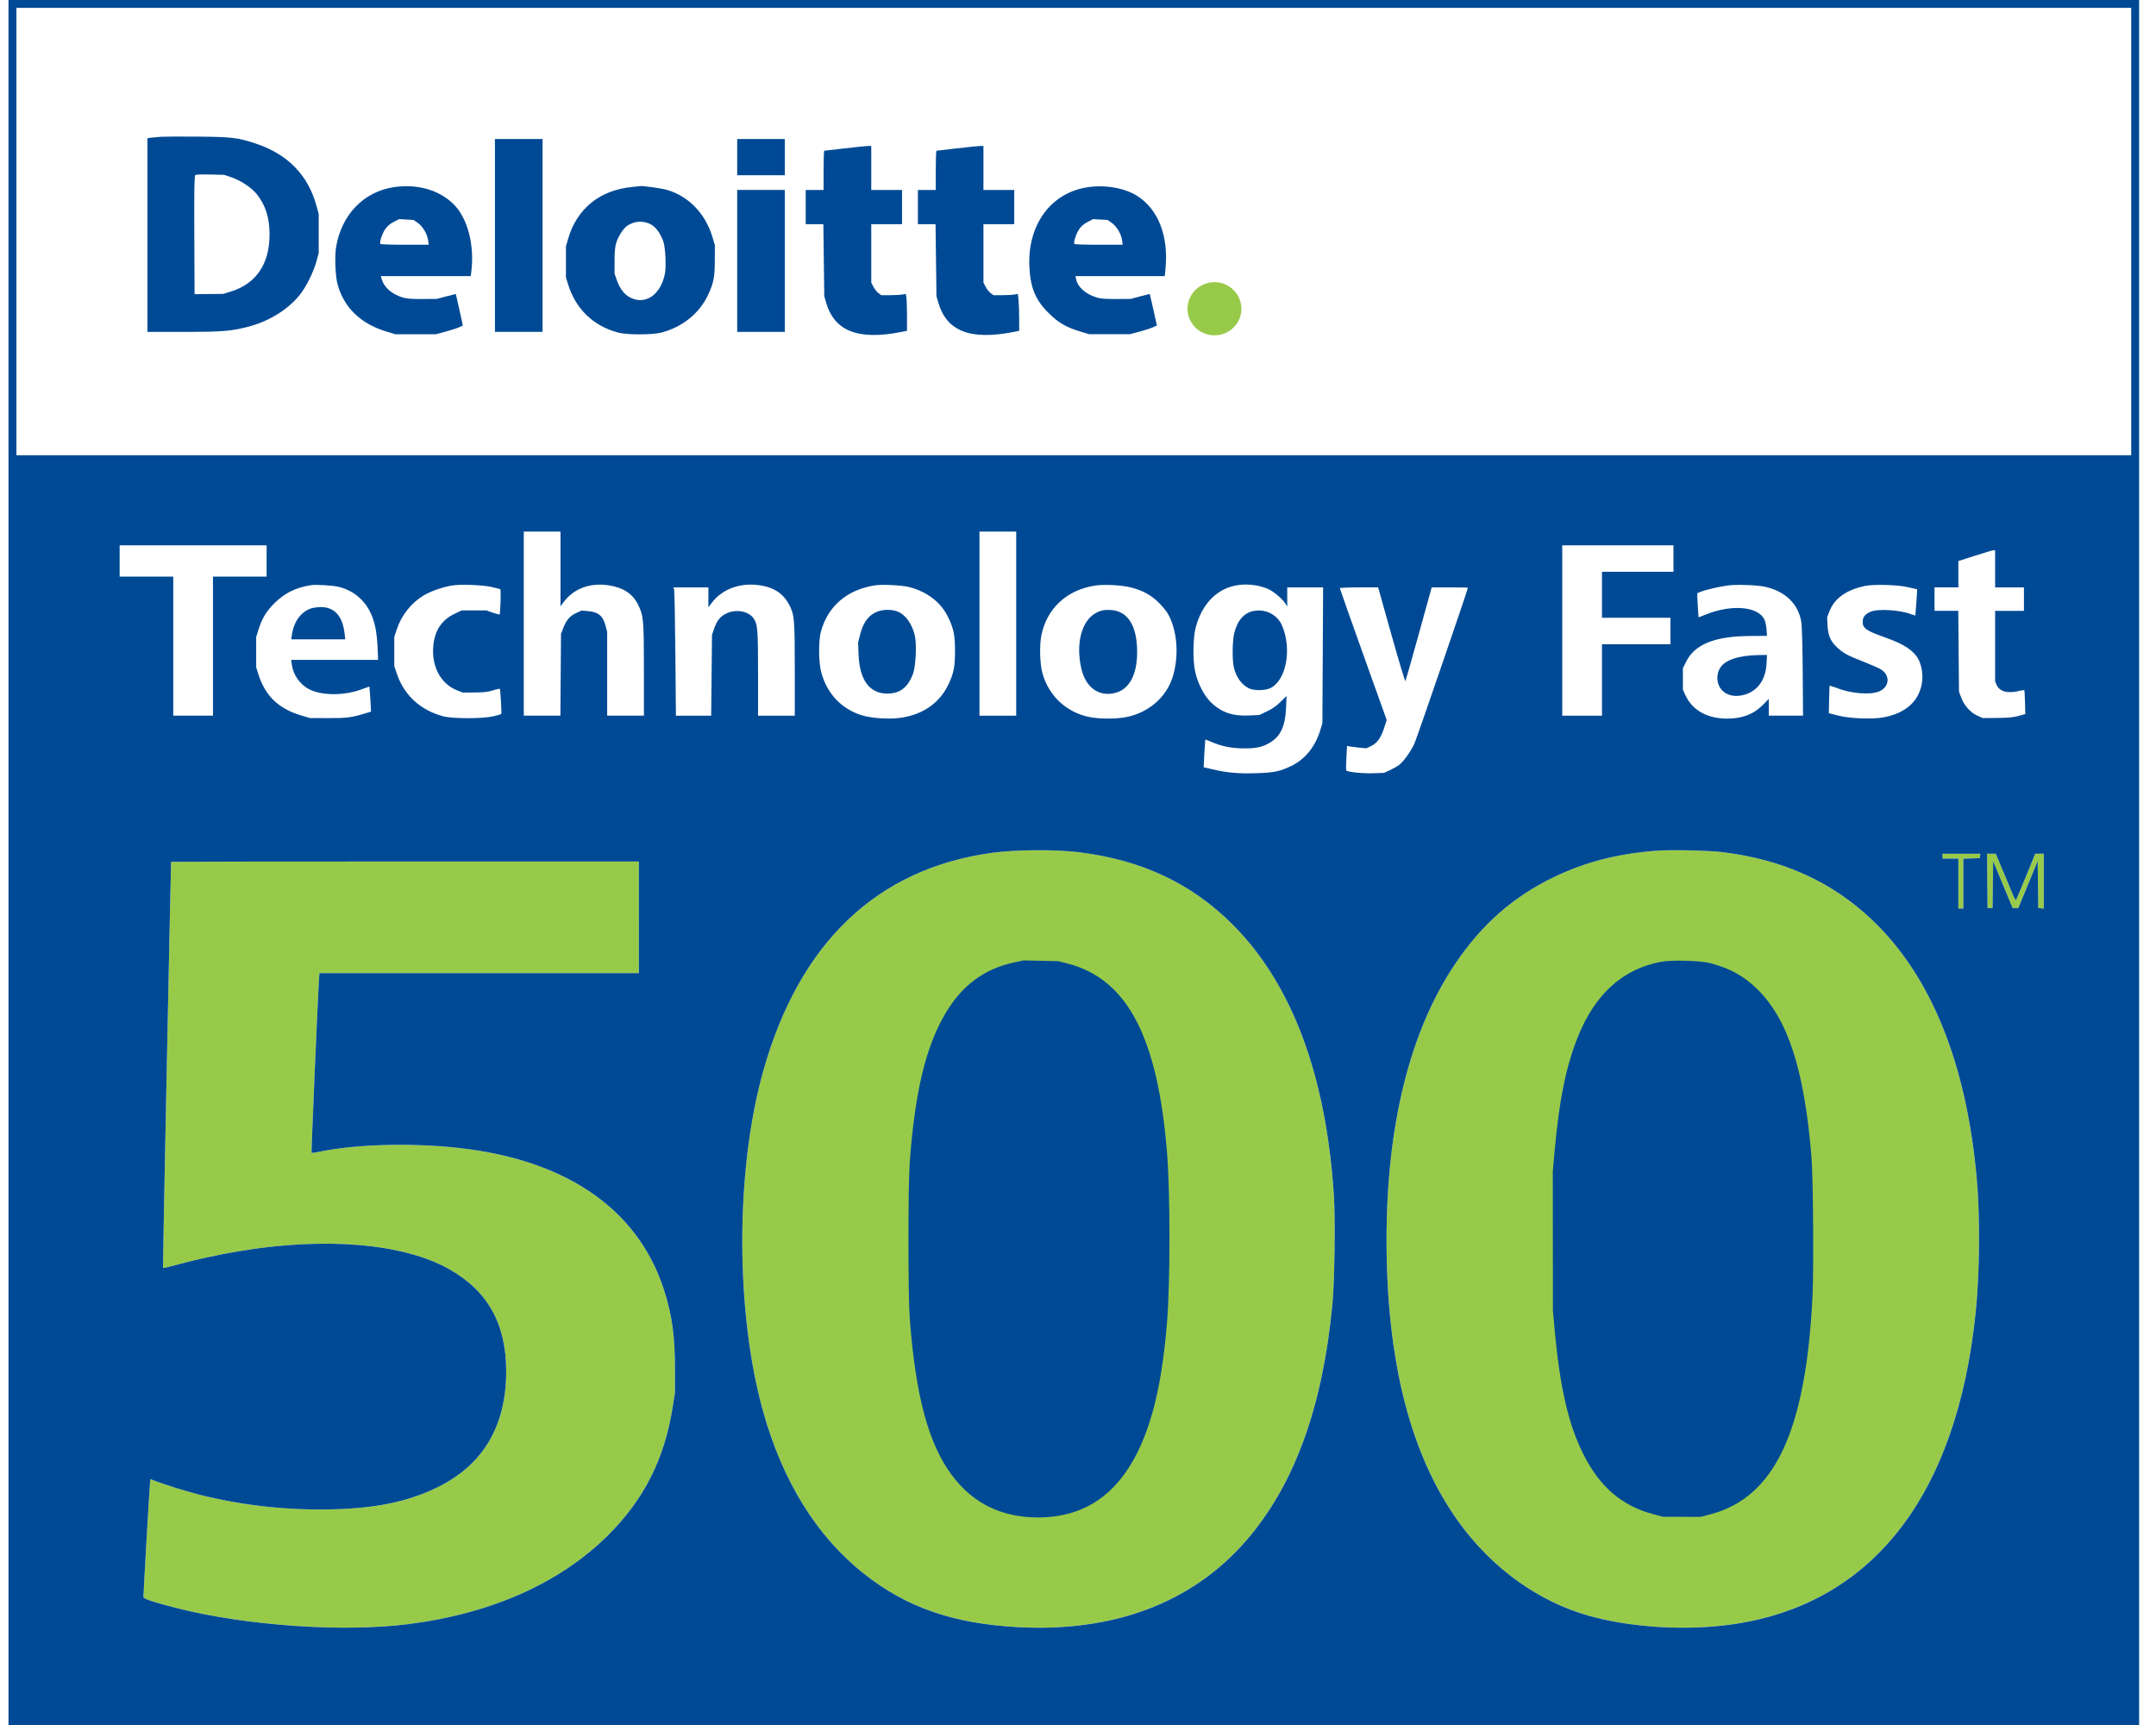
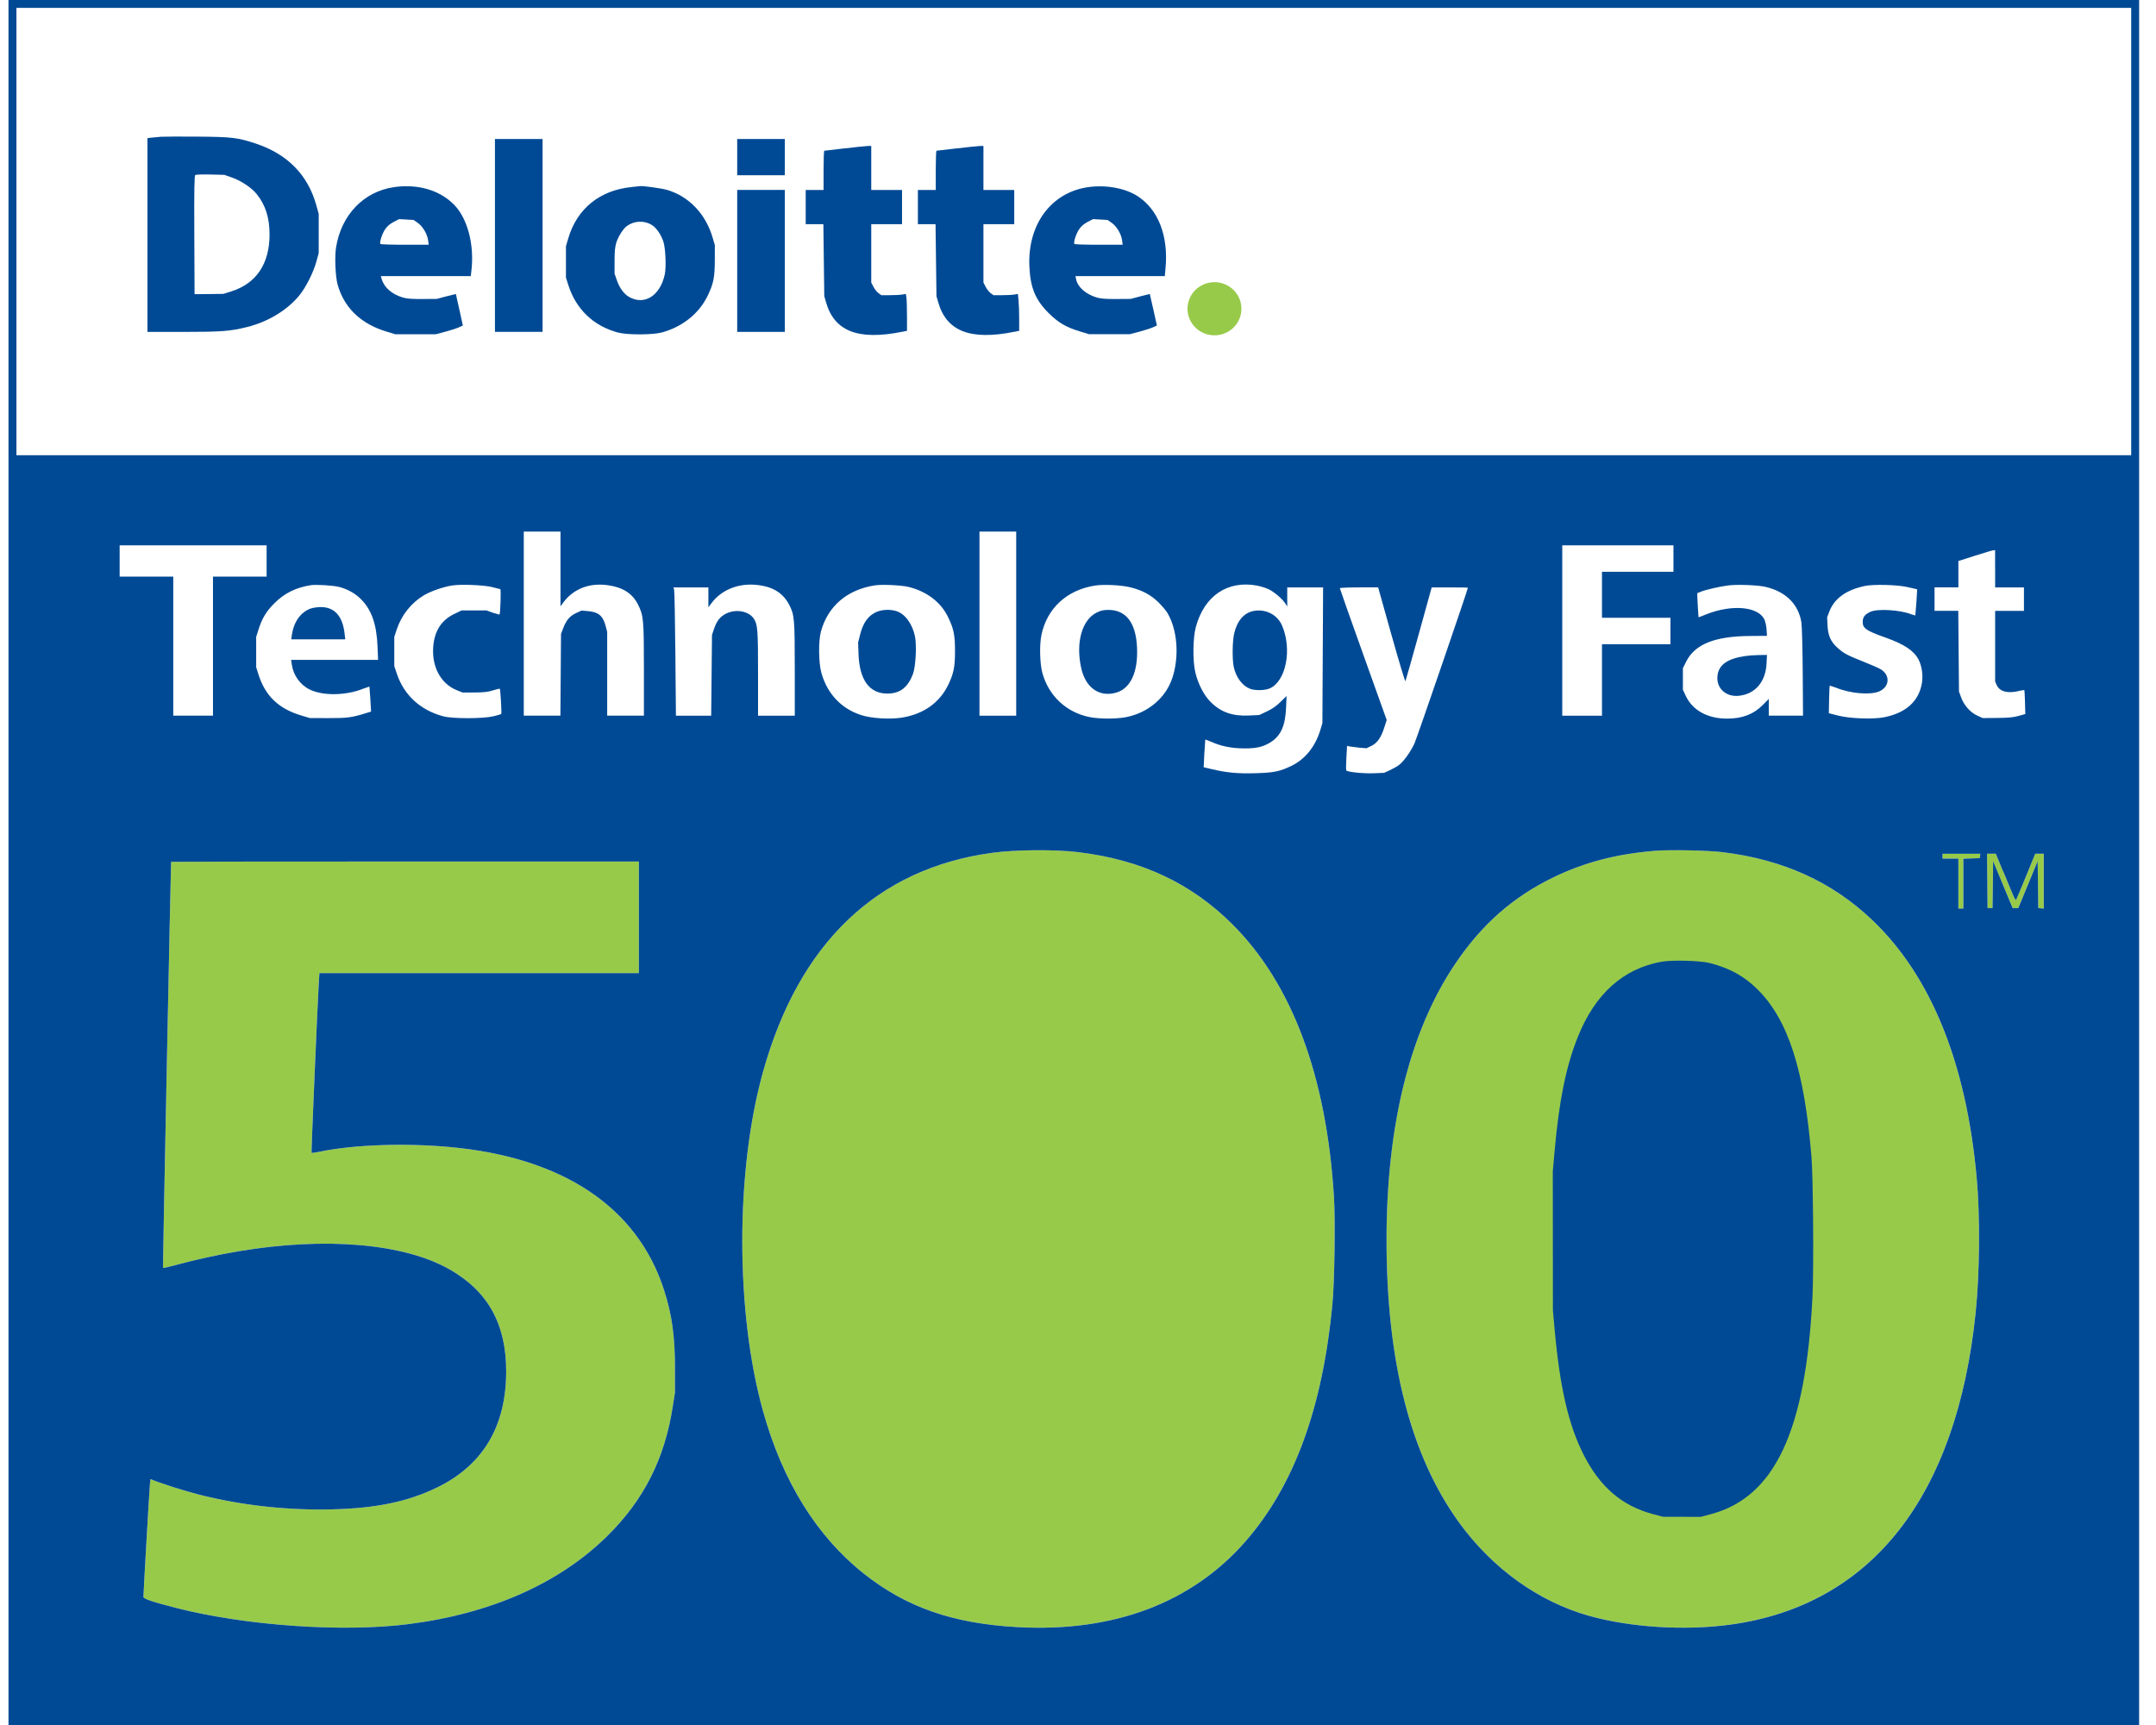
<svg xmlns="http://www.w3.org/2000/svg" width="85" height="68" viewBox="0 0 85 68">
  <title>logo_Deloitte-500</title>
  <desc>Created with Sketch.</desc>
  <g fill="none">
    <path d="M25.189 36.161v2.2h-12.596l-.025.398c-.05.814-.3 6.673-.285 6.688.009.008.184-.019.388-.06 1.307-.264 3.292-.332 5.053-.172 4.458.403 7.404 2.367 8.456 5.639.314.976.432 1.829.43 3.099l-.001.946-.086.552c-.318 2.049-1.135 3.669-2.568 5.086-1.898 1.879-4.596 3.075-7.864 3.488-2.578.326-6.4.06-9.128-.635-.912-.232-1.308-.364-1.308-.437-.001-.158.239-4.327.258-4.481l.021-.166.067.027c.355.147 1.292.444 1.828.58 1.689.429 3.48.629 5.265.586 1.726-.041 2.983-.302 4.13-.858 1.814-.88 2.73-2.412 2.732-4.573.002-1.876-.718-3.172-2.243-4.035-1.798-1.018-4.889-1.282-8.298-.709-.826.139-1.71.332-2.439.532-.297.082-.545.138-.551.125-.011-.023.31-15.987.321-16.008.003-.006 4.155-.012 9.224-.012h9.218v2.2z" fill="#98CA4A" />
    <path d="M42.529 33.594c2.474.301 4.433 1.22 6.058 2.841 2.356 2.351 3.709 5.982 4.004 10.744.057.926.023 3.351-.06 4.226-.387 4.083-1.505 7.144-3.41 9.336-2.121 2.441-5.21 3.608-8.999 3.4-2.552-.14-4.39-.779-6.071-2.113-1.856-1.472-3.201-3.642-3.971-6.409-1.087-3.906-1.088-9.46 0-13.361 1.417-5.086 4.493-8.025 9.045-8.642.923-.125 2.478-.136 3.405-.023" fill="#98CA4A" />
    <path d="M67.932 33.594c2.38.294 4.303 1.17 5.887 2.68 2.319 2.212 3.71 5.656 4.114 10.191.134 1.5.116 3.716-.043 5.268-.742 7.259-4.113 11.551-9.668 12.309-1.808.247-3.952.112-5.593-.352-1.981-.559-3.801-1.87-5.111-3.679-1.909-2.637-2.857-6.341-2.855-11.153.002-4.519.925-8.22 2.707-10.864 1.052-1.561 2.284-2.644 3.889-3.418 1.218-.588 2.474-.914 3.993-1.038.595-.048 2.088-.017 2.681.056" fill="#98CA4A" />
    <path fill="#98CA4A" d="M78.062 33.74l-.012.087-.323.012-.323.012v1.964h-.196v-1.968h-.626v-.192h1.492z" />
    <path d="M78.97 34.338l.384.926c.055.131.113.228.127.212.014-.016.19-.432.391-.926l.366-.897h.336v2.166l-.108-.012-.108-.012-.012-.926-.012-.926-.382.926-.382.926h-.224l-.384-.926-.384-.926-.012.926-.012.926h-.196l-.01-1.071-.01-1.071h.344l.282.685z" fill="#98CA4A" />
    <path d="M48.943 12.171c0 .579-.476 1.048-1.063 1.048s-1.063-.469-1.063-1.048c0-.579.476-1.048 1.063-1.048s1.063.469 1.063 1.048" fill="#98CA4A" />
    <path d="M25.189 36.161v2.2h-12.596l-.025.398c-.05.814-.3 6.673-.285 6.688.009.008.184-.019.388-.06 1.307-.264 3.292-.332 5.053-.172 4.458.403 7.404 2.367 8.456 5.639.314.976.432 1.829.43 3.099l-.001.946-.086.552c-.318 2.049-1.135 3.669-2.568 5.086-1.898 1.879-4.596 3.075-7.864 3.488-2.578.326-6.4.06-9.128-.635-.912-.232-1.308-.364-1.308-.437-.001-.158.239-4.327.258-4.481l.021-.166.067.027c.355.147 1.292.444 1.828.58 1.689.429 3.48.629 5.265.586 1.726-.041 2.983-.302 4.13-.858 1.814-.88 2.73-2.412 2.732-4.573.002-1.876-.718-3.172-2.243-4.035-1.798-1.018-4.889-1.282-8.298-.709-.826.139-1.71.332-2.439.532-.297.082-.545.138-.551.125-.011-.023.31-15.987.321-16.008.003-.006 4.155-.012 9.224-.012h9.218v2.2zm53.782-1.823l.384.926c.055.131.113.228.127.212.014-.016.19-.432.391-.926l.366-.897h.336v2.166l-.108-.012-.108-.012-.012-.926-.012-.926-.382.926-.382.926h-.224l-.384-.926-.384-.926-.012.926-.012.926h-.196l-.01-1.071-.01-1.071h.344l.282.685zm-.908-.598l-.012.087-.323.012-.323.012v1.964h-.196v-1.968h-.626v-.192h1.492l-.012.087zm-10.13-.145c2.38.294 4.303 1.17 5.887 2.68 2.319 2.212 3.71 5.656 4.114 10.191.134 1.5.116 3.716-.043 5.268-.742 7.259-4.113 11.551-9.668 12.309-1.808.247-3.952.112-5.593-.352-1.981-.559-3.801-1.87-5.111-3.679-1.909-2.637-2.857-6.341-2.855-11.153.002-4.519.925-8.22 2.707-10.864 1.052-1.561 2.284-2.644 3.889-3.418 1.218-.588 2.474-.914 3.993-1.038.595-.048 2.088-.017 2.681.056zm-25.404 0c2.474.301 4.433 1.22 6.058 2.841 2.356 2.351 3.709 5.982 4.004 10.744.057.926.023 3.351-.06 4.226-.387 4.083-1.505 7.144-3.41 9.336-2.121 2.441-5.21 3.608-8.999 3.4-2.552-.14-4.39-.779-6.071-2.113-1.856-1.472-3.201-3.642-3.971-6.409-1.087-3.906-1.088-9.46 0-13.361 1.417-5.086 4.493-8.025 9.045-8.642.923-.125 2.478-.136 3.405-.023zm12.33-8.567c.289 1.03.536 1.85.55 1.823.014-.027.253-.868.53-1.872l.505-1.823h.714c.391 0 .714.005.714.012 0 .067-2.018 5.947-2.107 6.14-.152.328-.427.711-.609.848-.078.059-.241.151-.366.208l-.225.102-.411.016c-.415.016-1.038-.049-1.078-.112-.012-.019-.01-.243.005-.502l.027-.467.102.025.382.048.28.023.184-.088c.237-.113.384-.317.513-.711l.102-.313-.924-2.582c-.508-1.42-.924-2.597-.924-2.615 0-.018.341-.033.755-.033h.755l.525 1.872zm20.315-1.891l.352.079.059.017-.031.509-.043.521-.145-.043c-.431-.176-1.332-.234-1.621-.104-.219.099-.303.204-.308.387-.007.26.132.359.884.625s1.132.518 1.317.872c.134.257.186.629.131.942-.124.705-.626 1.158-1.475 1.33-.446.09-1.354.057-1.84-.067l-.352-.09.01-.536c.005-.293.017-.543.025-.552l.254.083c.556.23 1.348.297 1.699.144.415-.181.44-.65.047-.877-.091-.052-.407-.19-.705-.308-.603-.237-.746-.315-.994-.539-.261-.235-.368-.476-.387-.869l-.016-.328.084-.22c.2-.524.667-.86 1.411-1.016.327-.068 1.237-.047 1.644.039zm-5.562-.001c.795.187 1.295.686 1.408 1.402.022.143.046 1.025.052 1.966l.012 1.708h-1.35v-.66l-.225.228c-.373.377-.816.548-1.419.548-.771 0-1.362-.326-1.63-.899l-.112-.239v-.85l.127-.255c.344-.688 1.125-1.004 2.511-1.014l.677-.005-.016-.251c-.009-.139-.049-.318-.089-.401-.248-.505-1.273-.596-2.275-.202l-.317.125-.025-.345-.025-.477v-.131l.137-.057c.182-.075.716-.2 1.057-.246.36-.049 1.189-.019 1.503.055zm-20.057-.052c.125.023.32.082.434.132.223.097.566.386.687.577l.073.116v-.752h1.414l-.014 2.673-.014 2.673-.068.232c-.201.687-.603 1.191-1.161 1.46-.456.219-.685.265-1.413.286-.697.019-1.118-.019-1.691-.154l-.348-.082.027-.542.037-.552.225.087c.393.177.795.26 1.284.264.509.004.764-.054 1.065-.242.4-.25.58-.648.61-1.347l.02-.475-.239.233c-.165.162-.331.277-.538.374l-.299.141-.391.019c-.662.033-1.112-.124-1.523-.529-.265-.261-.503-.722-.609-1.181-.105-.452-.094-1.35.021-1.775.334-1.231 1.247-1.85 2.412-1.636zm-4.979.071c.462.117.79.292 1.088.581.141.137.308.335.367.436.385.656.466 1.686.197 2.528-.255.798-.952 1.396-1.829 1.569-.383.076-1.045.076-1.433 0-.916-.179-1.619-.832-1.869-1.735-.1-.362-.121-1.096-.041-1.49.214-1.059 1.002-1.789 2.118-1.961.348-.054 1.045-.018 1.401.072zm-8.741-.014c.693.172 1.247.59 1.525 1.15.24.483.291.726.291 1.374 0 .629-.051.881-.267 1.331-.341.708-.981 1.16-1.835 1.294-.466.073-1.184.03-1.581-.096-.795-.251-1.356-.843-1.587-1.677-.11-.398-.118-1.251-.015-1.625.276-.999 1.027-1.643 2.119-1.816.285-.045 1.057-.009 1.35.064zm-5.742-.045c.489.102.815.343 1.029.759.197.384.212.56.212 2.536v1.822h-1.448v-1.659c0-1.733-.016-1.942-.169-2.169-.196-.291-.68-.386-1.068-.208-.244.112-.389.289-.497.609l-.082.243-.016 1.592-.016 1.592h-1.39l-.022-2.441c-.012-1.343-.034-2.48-.049-2.528l-.027-.087h1.378v.784l.111-.151c.443-.603 1.224-.866 2.054-.693zm-10.717.042l.348.086c.034.02.004.97-.031 1.005l-.264-.075-.249-.091h-.982l-.301.146c-.468.227-.736.618-.806 1.177-.106.841.263 1.565.932 1.828l.219.086.47-.002c.372-.002.522-.019.722-.083.137-.044.261-.072.272-.062.023.023.077.95.057.988-.008.015-.151.058-.315.096-.427.098-1.604.098-1.969.001-.9-.24-1.544-.828-1.829-1.668l-.105-.309v-1.158l.105-.313c.185-.548.57-1.029 1.061-1.323.264-.159.779-.337 1.119-.388.345-.052 1.166-.021 1.546.057zm-6.012-.004c.352.096.638.256.871.49.414.415.613.984.649 1.856l.022.533h-3.428l.025.178c.06.428.332.809.711.992.526.254 1.425.239 2.11-.035l.241-.083.037.498.027.488-.251.077c-.521.159-.701.182-1.44.18l-.724-.002-.352-.106c-.881-.266-1.405-.771-1.67-1.607l-.092-.289v-1.196l.091-.289c.14-.444.309-.723.631-1.042.402-.398.835-.613 1.43-.708.207-.033.892.009 1.112.068zm65.294-.711v.733h1.136v.926h-1.136v2.782l.056.131c.081.19.265.289.535.289.121 0 .291-.025.38-.056l.178-.027c.01.016.023.237.029.488l.012.459-.272.075c-.206.057-.409.076-.84.079l-.568.004-.207-.093c-.273-.122-.525-.401-.639-.71l-.089-.239-.014-1.592-.014-1.592h-.936v-.926h.94v-1.038l.656-.21c.36-.116.687-.212.724-.214l.068-.004v.733zm-12.682-.405v.521h-2.818v1.814h2.7v1.042h-2.7v2.818h-1.566v-6.716h4.384v.521zm-55.465.096v.617h-2.114v5.48h-1.566v-5.48h-2.114v-1.234h5.794v.617zm29.553 2.47v3.628h-1.448v-7.256h1.448v3.628zm-17.966-2.155v1.472l.111-.151c.401-.542 1.036-.786 1.772-.679.579.084.955.327 1.171.756.22.439.234.594.234 2.578v1.806h-1.448v-3.304l-.059-.224c-.108-.411-.285-.559-.708-.594l-.243-.02-.215.099c-.248.114-.386.276-.509.596l-.086.224-.012 1.611-.012 1.611h-1.444v-7.256h1.448v1.472zm61.924-13.301v8.818h-83.374v-17.636h83.374v8.818zm-83.687 24.873v34h84v-68h-84v34z" fill="#004A95" />
    <path d="M9.14 6.996c.368.129.775.401.979.653.348.43.508.934.508 1.594 0 1.154-.522 1.932-1.503 2.242l-.317.1-.568.006-.568.006-.01-2.333c-.008-1.841.001-2.34.039-2.366.027-.018.296-.027.597-.019l.548.014.294.103zm-2.779-1.606l-.382.035-.166.021v7.638h1.417c1.495 0 1.856-.028 2.517-.194.818-.206 1.554-.649 2.039-1.226.261-.311.568-.915.689-1.358l.09-.328v-1.544l-.09-.328c-.332-1.208-1.139-2.032-2.395-2.448-.712-.235-.939-.262-2.29-.272-.669-.005-1.31-.003-1.429.005z" fill="#004A95" />
    <path fill="#004A95" d="M19.513 9.281v3.801h1.878v-7.602h-1.878z" />
    <path fill="#004A95" d="M29.064 6.194v.714h1.878v-1.428h-1.878z" />
    <path d="M33.291 5.849l-.793.093c-.016.001-.029.349-.029.774v.772h-.704v1.35h.696l.018 1.418.018 1.418.066.232c.326 1.151 1.261 1.519 2.988 1.176l.207-.041v-.587c0-.324-.011-.65-.023-.727l-.023-.141-.143.025c-.079.014-.296.025-.483.025h-.341l-.11-.079c-.06-.043-.15-.156-.198-.249l-.088-.17v-2.3h1.214v-1.35h-1.214v-1.736l-.147.004c-.081.002-.491.045-.91.095" fill="#004A95" />
    <path d="M37.714 5.849l-.793.093c-.016.001-.029.349-.029.774v.772h-.704v1.35h.696l.018 1.418.018 1.418.066.232c.326 1.151 1.261 1.519 2.988 1.176l.207-.041v-.471c0-.259-.011-.587-.025-.727l-.025-.257-.141.025c-.078.014-.294.025-.481.025h-.341l-.11-.079c-.06-.043-.15-.156-.198-.249l-.088-.17v-2.3h1.214v-1.35h-1.214v-1.736l-.147.004c-.081.002-.491.045-.91.095" fill="#004A95" />
    <path d="M16.468 8.784c.196.136.375.436.409.683l.025.181h-.943c-.521 0-.952-.014-.963-.031-.04-.064.07-.405.185-.575.085-.125.19-.216.339-.293l.215-.112.286.017.286.017.16.112zm-.928-1.408c-1.203.173-2.089 1.096-2.293 2.388-.057.363-.024 1.137.062 1.447.252.914.908 1.549 1.918 1.857l.352.107h1.604l.378-.1c.207-.055.447-.133.532-.172l.155-.071-.135-.617-.141-.625-.378.093-.372.1-.568.004c-.434.003-.618-.012-.783-.062-.423-.129-.725-.393-.821-.718l-.036-.123h3.546l.024-.201c.124-1.019-.146-2.061-.674-2.605-.563-.579-1.432-.837-2.372-.702z" fill="#004A95" />
    <path d="M25.678 8.856c.186.107.367.359.472.657.087.245.122 1.003.06 1.297-.177.841-.797 1.239-1.402.899-.209-.118-.38-.35-.49-.667l-.089-.255v-.502c0-.367.018-.56.068-.718.077-.247.272-.552.422-.66.281-.203.662-.223.959-.051m-.763-1.484c-1.264.121-2.167.849-2.513 2.029l-.09.305v1.234l.091.289c.304.961.994 1.622 1.964 1.881.36.096 1.362.094 1.722-.003.826-.224 1.483-.755 1.822-1.473.222-.469.268-.706.27-1.37l.002-.598-.09-.305c-.272-.926-.929-1.616-1.781-1.871-.215-.065-.985-.173-1.08-.152l-.317.033" fill="#004A95" />
    <path d="M43.828 8.784c.196.136.375.436.409.683l.025.181h-.943c-.521 0-.952-.014-.963-.031-.04-.064.07-.405.185-.575.085-.125.19-.216.339-.293l.215-.112.286.017.286.017.161.112zm-.928-1.407c-1.457.209-2.389 1.465-2.317 3.121.037.845.237 1.327.768 1.852.38.376.676.548 1.235.718l.352.107h1.604l.378-.1c.207-.055.448-.133.534-.172l.157-.071-.137-.617-.143-.625-.378.093-.372.1-.568.004c-.434.003-.618-.012-.783-.062-.431-.132-.744-.411-.805-.718l-.025-.123h3.522l.028-.297c.123-1.285-.285-2.335-1.113-2.862-.491-.312-1.245-.447-1.941-.347z" fill="#004A95" />
    <path fill="#004A95" d="M29.064 10.285v2.798h1.878v-5.596h-1.878z" />
    <path d="M12.26 23.984c-.401.141-.675.519-.752 1.04l-.026.178h2.13l-.028-.239c-.08-.683-.402-1.036-.943-1.032-.125.001-.299.026-.38.054" fill="#004A95" />
    <path d="M34.497 24.151c-.287.147-.474.421-.584.853l-.082.324.017.467c.037 1.015.435 1.552 1.145 1.546.49-.004.798-.241 1-.77.108-.282.153-1.138.079-1.49-.105-.498-.4-.893-.742-.994-.274-.081-.6-.056-.834.063" fill="#004A95" />
    <path d="M43.233 24.149c-.583.292-.831 1.199-.603 2.202.173.764.714 1.141 1.371.954.572-.162.873-.815.826-1.792-.047-.965-.433-1.47-1.124-1.47-.204 0-.303.022-.47.106" fill="#004A95" />
    <path d="M49.422 24.084c-.383.076-.649.387-.766.893-.07.305-.079 1.018-.016 1.312.087.405.327.733.629.858.2.082.597.076.795-.012.64-.286.883-1.54.48-2.478-.184-.427-.652-.666-1.122-.572" fill="#004A95" />
    <path d="M68.813 25.86c-.693.101-1.034.333-1.097.745-.077.506.315.884.851.822.638-.074 1.043-.552 1.079-1.269l.017-.34-.307.004c-.168.002-.413.019-.542.038" fill="#004A95" />
-     <path d="M39.988 37.938c-1.174.251-2.041.887-2.697 1.982-.789 1.317-1.22 3.103-1.425 5.909-.068.93-.068 5.229 0 6.136.232 3.087.744 4.977 1.687 6.221.825 1.088 1.95 1.632 3.374 1.632 2.242 0 3.732-1.37 4.512-4.149.271-.964.461-2.15.574-3.589.124-1.567.124-5.025 0-6.599-.361-4.581-1.566-6.888-3.912-7.494l-.376-.097-.685-.015-.685-.015-.368.078z" fill="#004A95" />
    <path d="M65.482 37.915c-1.497.279-2.592 1.265-3.269 2.943-.47 1.166-.745 2.512-.924 4.527l-.07.791.002 2.74.002 2.74.067.741c.209 2.308.549 3.776 1.145 4.951.649 1.277 1.517 2.018 2.749 2.343l.38.1.744.002.744.002.391-.104c2.53-.671 3.751-3.281 4.014-8.576.053-1.073.027-4.68-.039-5.499-.28-3.435-.922-5.427-2.135-6.622-.525-.517-1.073-.82-1.859-1.027-.384-.101-1.515-.132-1.941-.052" fill="#004A95" />
  </g>
</svg>